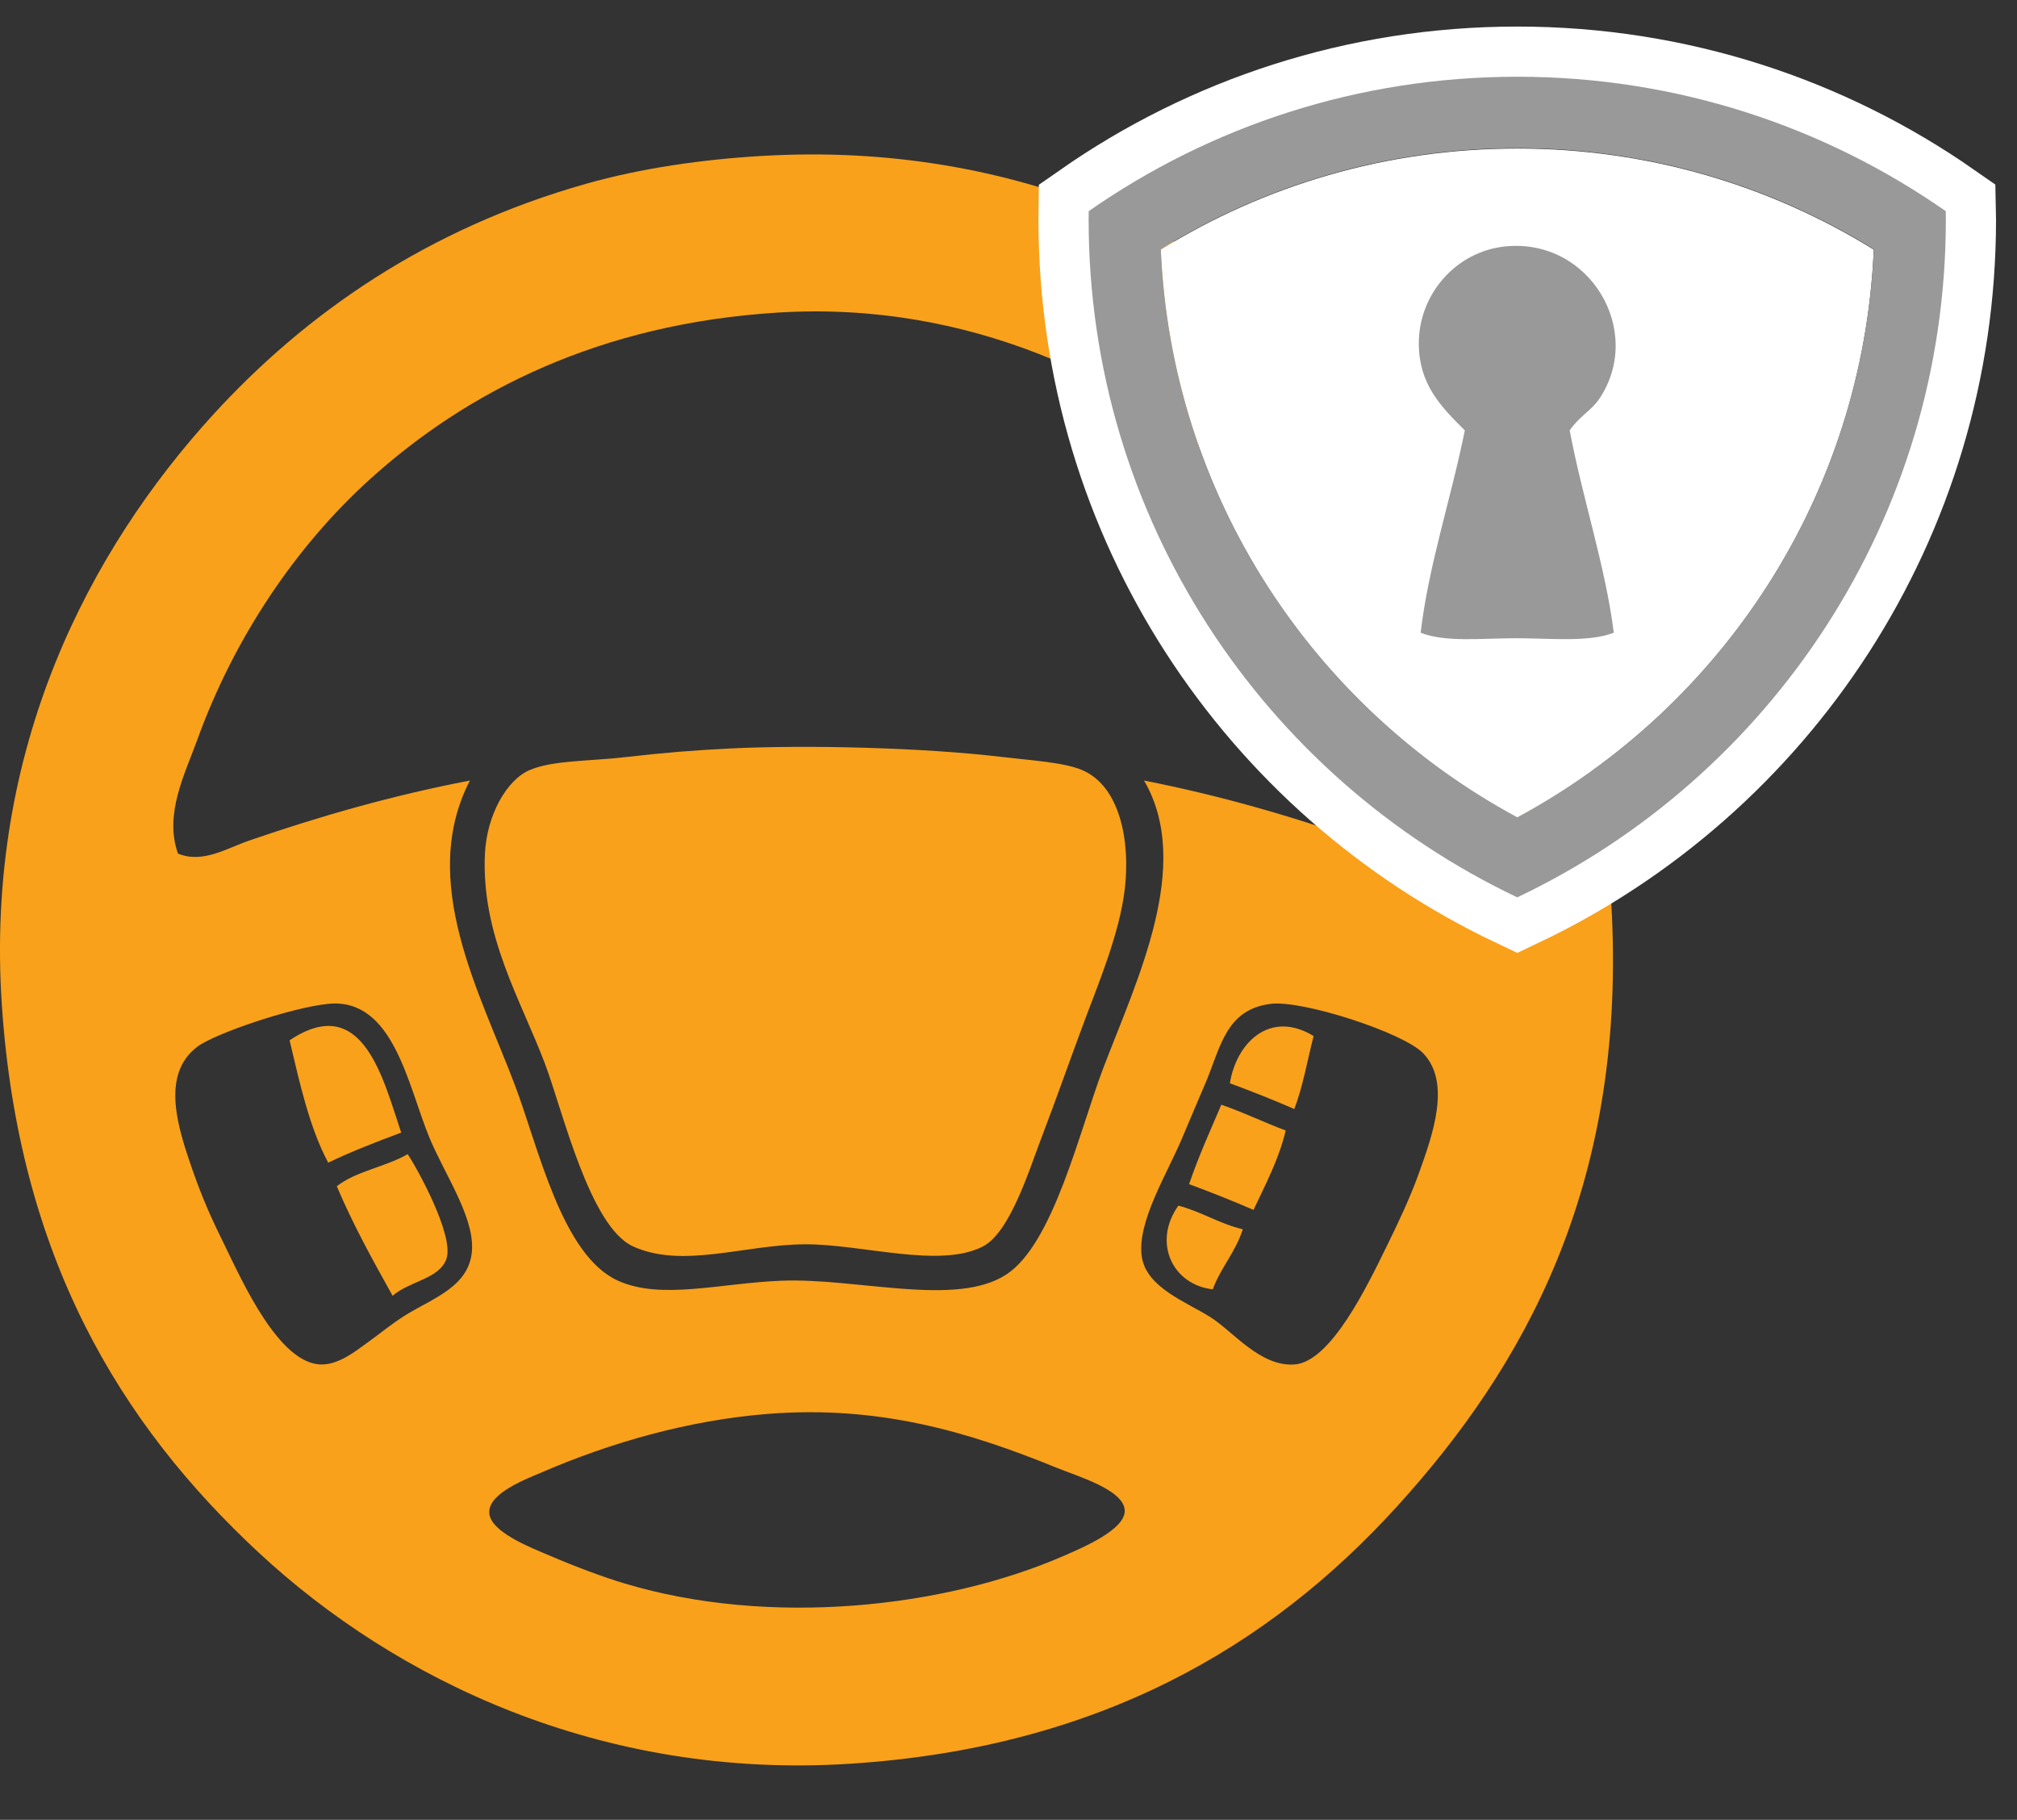
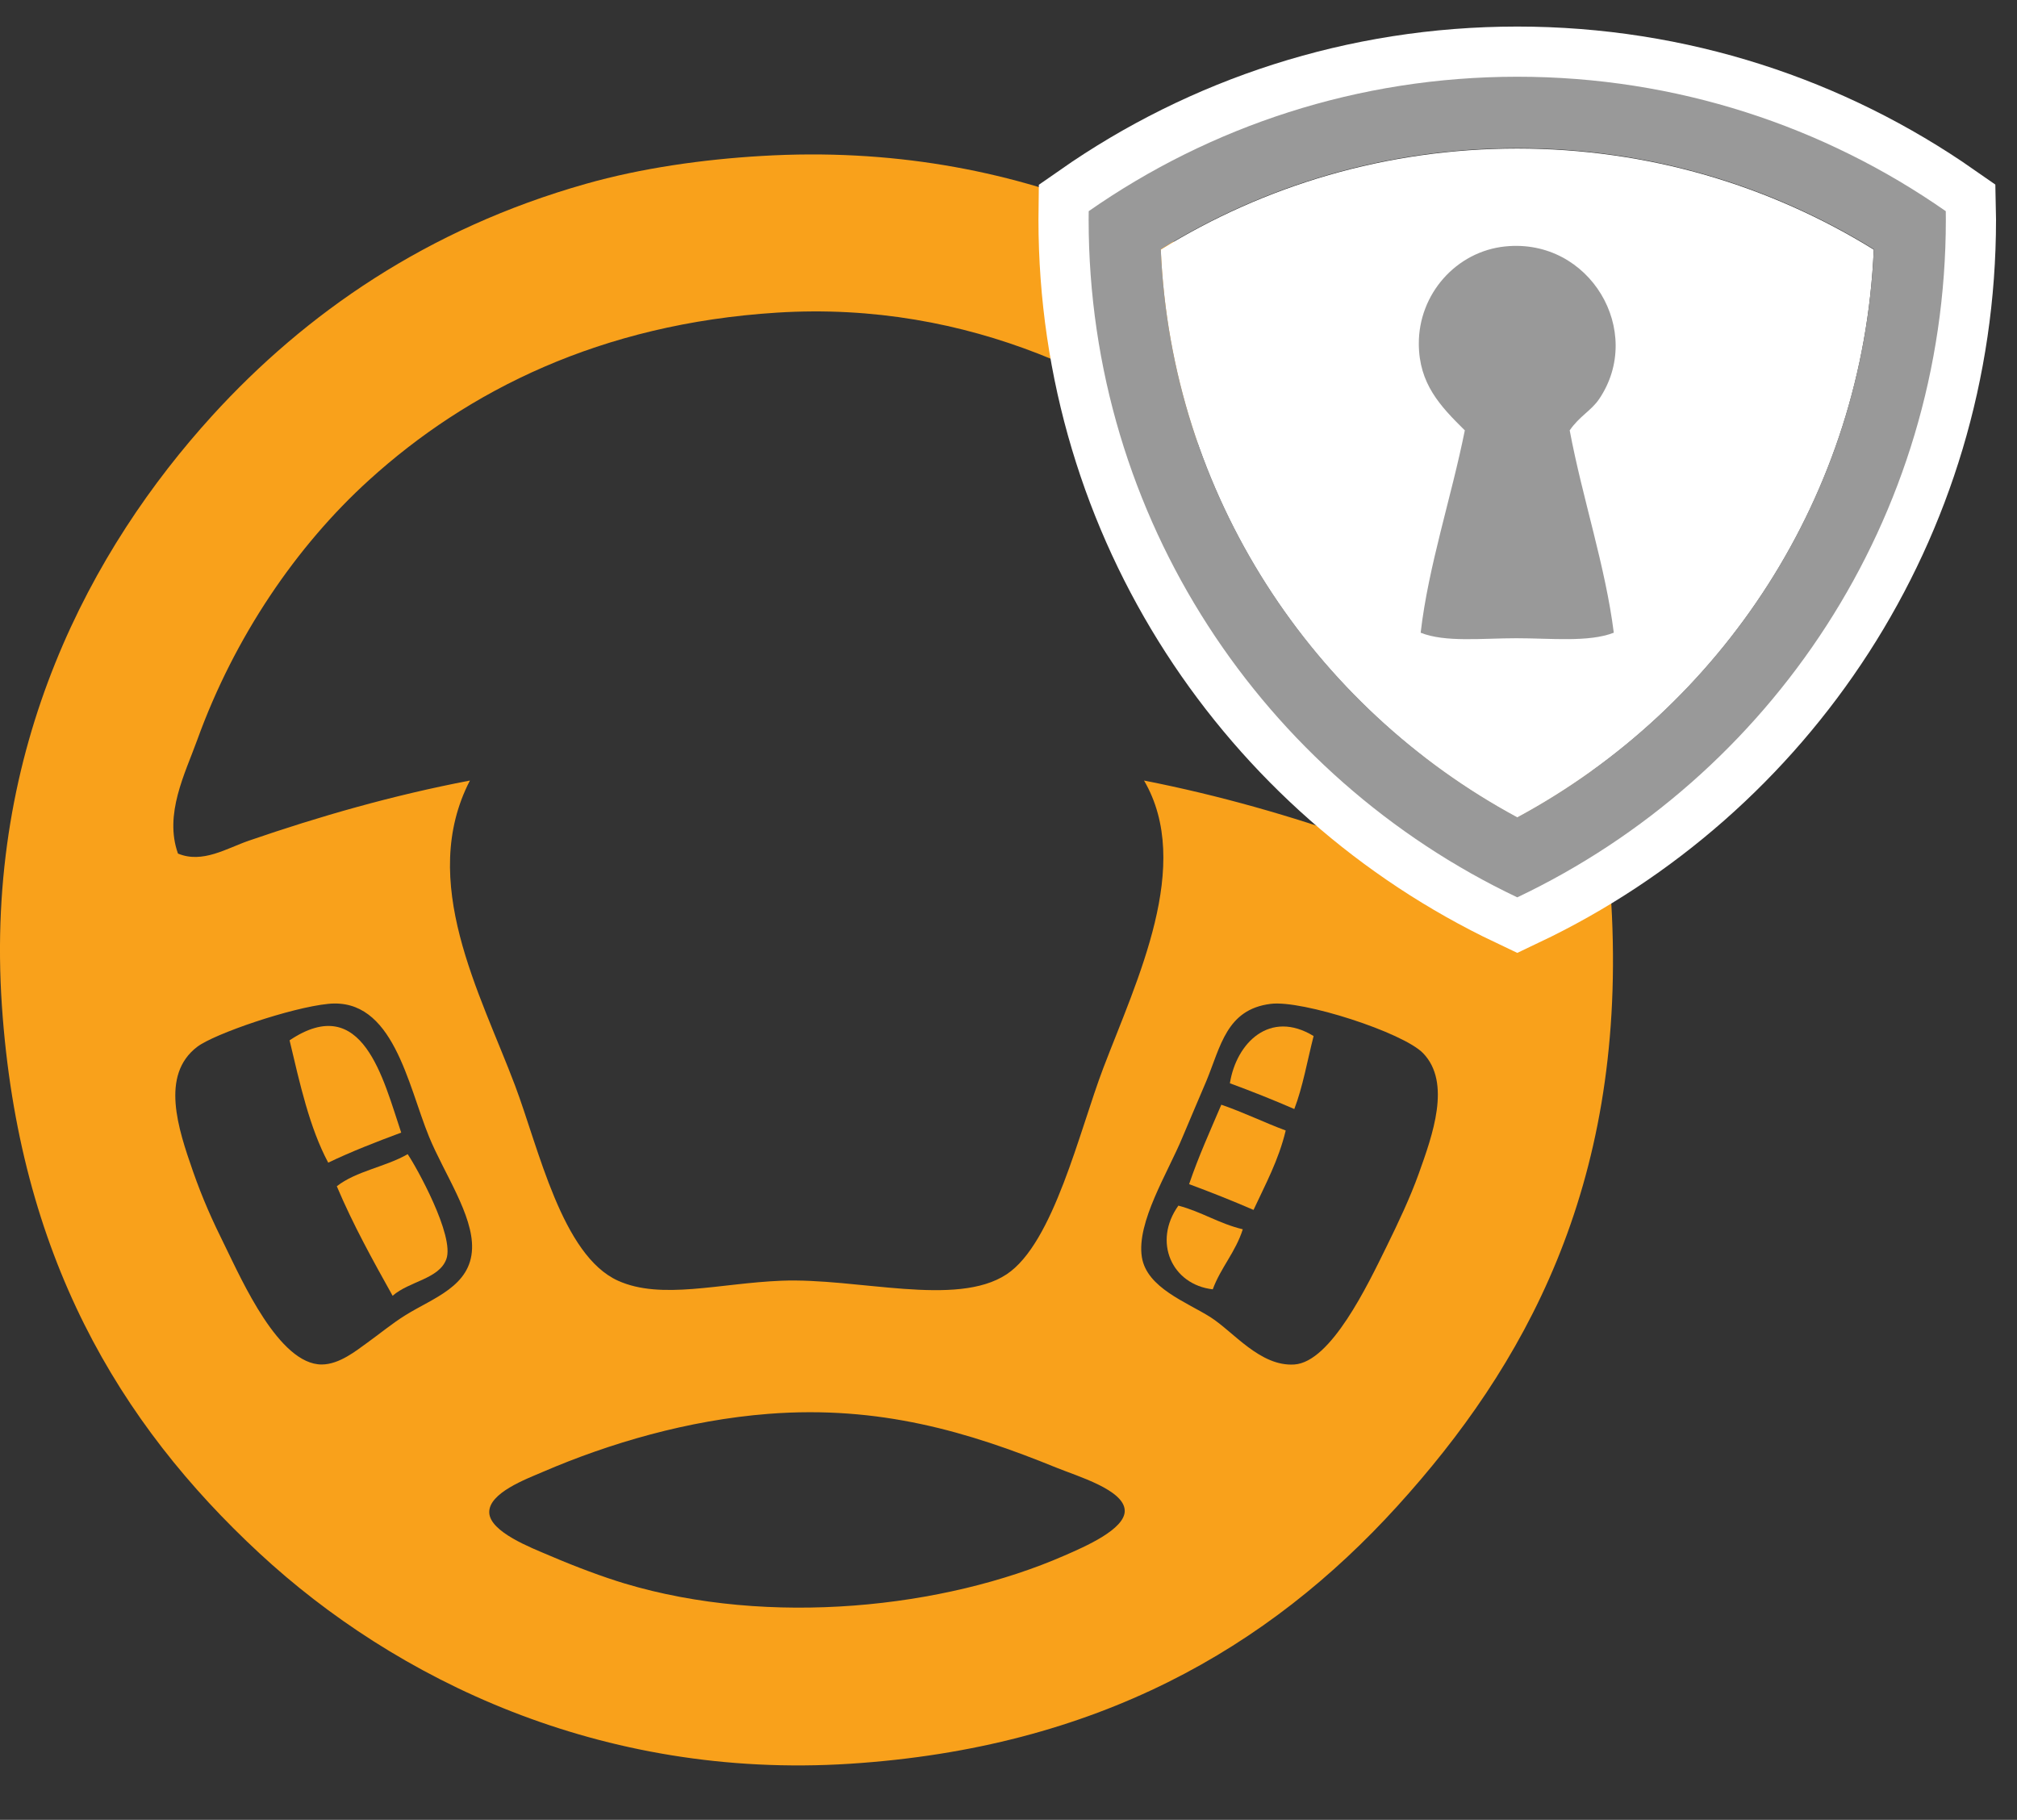
<svg xmlns="http://www.w3.org/2000/svg" version="1.1" id="Слой_1" x="0px" y="0px" width="60.293px" height="54.403px" viewBox="5.988 1.404 60.293 54.403" enable-background="new 5.988 1.404 60.293 54.403" xml:space="preserve">
  <rect x="5.988" y="1.404" width="60.293" height="54.403" fill="#333333" stroke="none" />
  <g>
    <path fill-rule="evenodd" clip-rule="evenodd" fill="#F9A11B" d="M28.762,6.066c7.721-0.458,13.671,2.639,17.712,6.353   c3.932,3.614,7.379,9.273,7.699,16.364c0.371,8.135-2.633,13.481-6.416,17.647c-3.852,4.241-8.98,7.228-16.365,7.701   c-7.455,0.478-13.6-2.538-17.646-6.29c-4.208-3.898-7.193-8.908-7.701-16.363C5.516,23.727,8.72,17.8,12.334,13.828   C15.12,10.77,18.759,8.242,23.5,6.9C25.154,6.43,27.006,6.168,28.762,6.066z M46.667,26.536c0.599,0.213,1.712,0.732,2.182,0.385   c0.552-0.408-0.192-2.6-0.513-3.464c-1.26-3.395-3.189-5.964-5.584-8.024c-3.038-2.615-7.754-5.049-13.54-4.683   c-5.265,0.332-9.248,2.33-12.193,5.006c-2.174,1.973-4.026,4.698-5.134,7.765c-0.364,1.007-0.997,2.223-0.577,3.4   c0.732,0.306,1.454-0.156,2.118-0.385c2.099-0.723,4.275-1.351,6.609-1.798c-1.556,3.013,0.308,6.353,1.348,9.114   c0.714,1.895,1.404,5.083,3.08,5.839c1.292,0.582,3.038,0.074,4.877,0c2.284-0.092,5.229,0.803,6.738-0.192   c1.403-0.927,2.176-4.29,2.888-6.161c1.01-2.651,2.69-6.081,1.22-8.6C42.437,25.18,44.605,25.804,46.667,26.536z M11.885,32.697   c-1.111,0.844-0.572,2.45-0.128,3.724c0.286,0.817,0.576,1.464,0.963,2.244c0.497,1.007,1.609,3.535,2.887,3.53   c0.529-0.002,1.036-0.419,1.348-0.642c0.376-0.27,0.771-0.596,1.155-0.833c0.833-0.519,1.951-0.863,1.989-1.99   c0.034-1.004-0.837-2.25-1.284-3.339c-0.641-1.563-1.074-4.173-3.016-3.977C14.682,31.526,12.394,32.31,11.885,32.697z    M42.047,33.725c-0.214,0.511-0.457,1.064-0.707,1.666c-0.442,1.072-1.384,2.551-1.219,3.594c0.146,0.92,1.344,1.347,2.053,1.797   c0.687,0.438,1.484,1.479,2.504,1.413c1.094-0.071,2.188-2.366,2.76-3.53c0.347-0.706,0.701-1.455,0.962-2.181   c0.407-1.138,0.979-2.713,0.128-3.595c-0.596-0.618-3.611-1.595-4.556-1.475C42.648,31.579,42.478,32.687,42.047,33.725z    M22.217,45.405c-0.494,0.213-1.626,0.63-1.604,1.219c0.021,0.578,1.256,1.051,1.797,1.281c0.815,0.35,1.62,0.647,2.247,0.836   c4.333,1.302,9.559,0.739,13.155-0.836c0.586-0.256,1.816-0.782,1.797-1.346c-0.021-0.617-1.408-1.021-2.054-1.284   c-2.608-1.063-5.275-1.863-8.599-1.604C26.552,43.859,24.208,44.547,22.217,45.405z" />
-     <path fill-rule="evenodd" clip-rule="evenodd" fill="#F9A11B" d="M27.864,23.777c2.231-0.106,5.669-0.031,8.085,0.257   c0.844,0.1,1.834,0.159,2.375,0.386c1.138,0.474,1.463,2.119,1.283,3.592c-0.156,1.284-0.765,2.748-1.154,3.786   c-0.451,1.201-0.869,2.408-1.348,3.659c-0.34,0.886-0.92,2.786-1.732,3.208c-1.293,0.671-3.617-0.072-5.327-0.063   c-1.805,0.009-3.654,0.738-5.134,0.063c-1.297-0.591-2.106-4.063-2.631-5.455c-0.72-1.912-1.914-3.841-1.797-6.288   c0.054-1.129,0.638-2.206,1.348-2.502c0.7-0.293,1.781-0.256,2.888-0.386C25.827,23.905,26.801,23.828,27.864,23.777z" />
    <path fill-rule="evenodd" clip-rule="evenodd" fill="#F9A11B" d="M17.981,35.263c-0.748,0.278-1.488,0.566-2.182,0.898   c-0.559-1.045-0.847-2.36-1.155-3.657C16.835,31.036,17.445,33.675,17.981,35.263z" />
    <path fill-rule="evenodd" clip-rule="evenodd" fill="#F9A11B" d="M45.255,32.376c-0.187,0.732-0.322,1.517-0.577,2.182   c-0.626-0.272-1.268-0.528-1.926-0.77C42.947,32.572,43.953,31.582,45.255,32.376z" />
    <path fill-rule="evenodd" clip-rule="evenodd" fill="#F9A11B" d="M42.496,34.429c0.669,0.23,1.27,0.527,1.925,0.771   c-0.215,0.897-0.61,1.614-0.962,2.374c-0.627-0.271-1.27-0.528-1.926-0.77C41.815,35.974,42.164,35.209,42.496,34.429z" />
    <path fill-rule="evenodd" clip-rule="evenodd" fill="#F9A11B" d="M17.724,40.141c-0.589-1.057-1.178-2.115-1.668-3.274   c0.572-0.454,1.47-0.582,2.118-0.96c0.244,0.353,1.416,2.449,1.155,3.142C19.107,39.643,18.227,39.701,17.724,40.141z" />
    <path fill-rule="evenodd" clip-rule="evenodd" fill="#F9A11B" d="M41.213,37.446c0.694,0.183,1.216,0.538,1.925,0.707   c-0.216,0.683-0.656,1.141-0.898,1.795C41.016,39.808,40.441,38.523,41.213,37.446z" />
  </g>
  <g>
    <path fill-rule="evenodd" clip-rule="evenodd" fill="none" stroke="#FFFFFF" stroke-width="3" stroke-miterlimit="10" d="   M64.152,7.717c-3.631-2.534-8.047-4.019-12.809-4.019c-4.764,0-9.18,1.485-12.811,4.019c-0.001,0.083-0.002,0.167-0.002,0.252   c0,8.942,5.237,16.664,12.813,20.261c7.574-3.598,12.811-11.319,12.811-20.261C64.154,7.885,64.154,7.8,64.152,7.717z" />
    <path fill-rule="evenodd" clip-rule="evenodd" fill="#FFFFFF" d="M51.342,25.85c-6.111-3.294-10.341-9.631-10.656-16.983   c3.096-1.917,6.748-3.022,10.656-3.022c3.91,0,7.561,1.106,10.657,3.022C61.683,16.219,57.454,22.555,51.342,25.85z" />
    <g>
      <path fill-rule="evenodd" clip-rule="evenodd" fill="#999999" d="M64.152,7.717c-3.631-2.534-8.047-4.019-12.809-4.019    c-4.764,0-9.18,1.485-12.811,4.019c-0.001,0.083-0.002,0.167-0.002,0.252c0,8.942,5.237,16.664,12.813,20.261    c7.574-3.598,12.811-11.319,12.811-20.261C64.154,7.885,64.154,7.8,64.152,7.717z M51.344,25.838    c-6.113-3.294-10.342-9.631-10.657-16.983c3.097-1.917,6.747-3.022,10.657-3.022c3.908,0,7.559,1.105,10.656,3.022    C61.683,16.207,57.455,22.544,51.344,25.838z" />
      <path fill-rule="evenodd" clip-rule="evenodd" fill="#999999" d="M52.91,14.27c0.383,2.038,1.068,4.061,1.318,6.049    c-0.75,0.291-1.87,0.165-2.914,0.165c-1.025,0-2.127,0.129-2.859-0.165c0.233-2.005,0.916-4.033,1.32-6.049    c-0.74-0.73-1.369-1.394-1.375-2.585c-0.008-1.49,1.117-2.765,2.584-2.914c2.529-0.257,4.174,2.542,2.805,4.564    C53.552,13.684,53.203,13.843,52.91,14.27z" />
    </g>
  </g>
</svg>